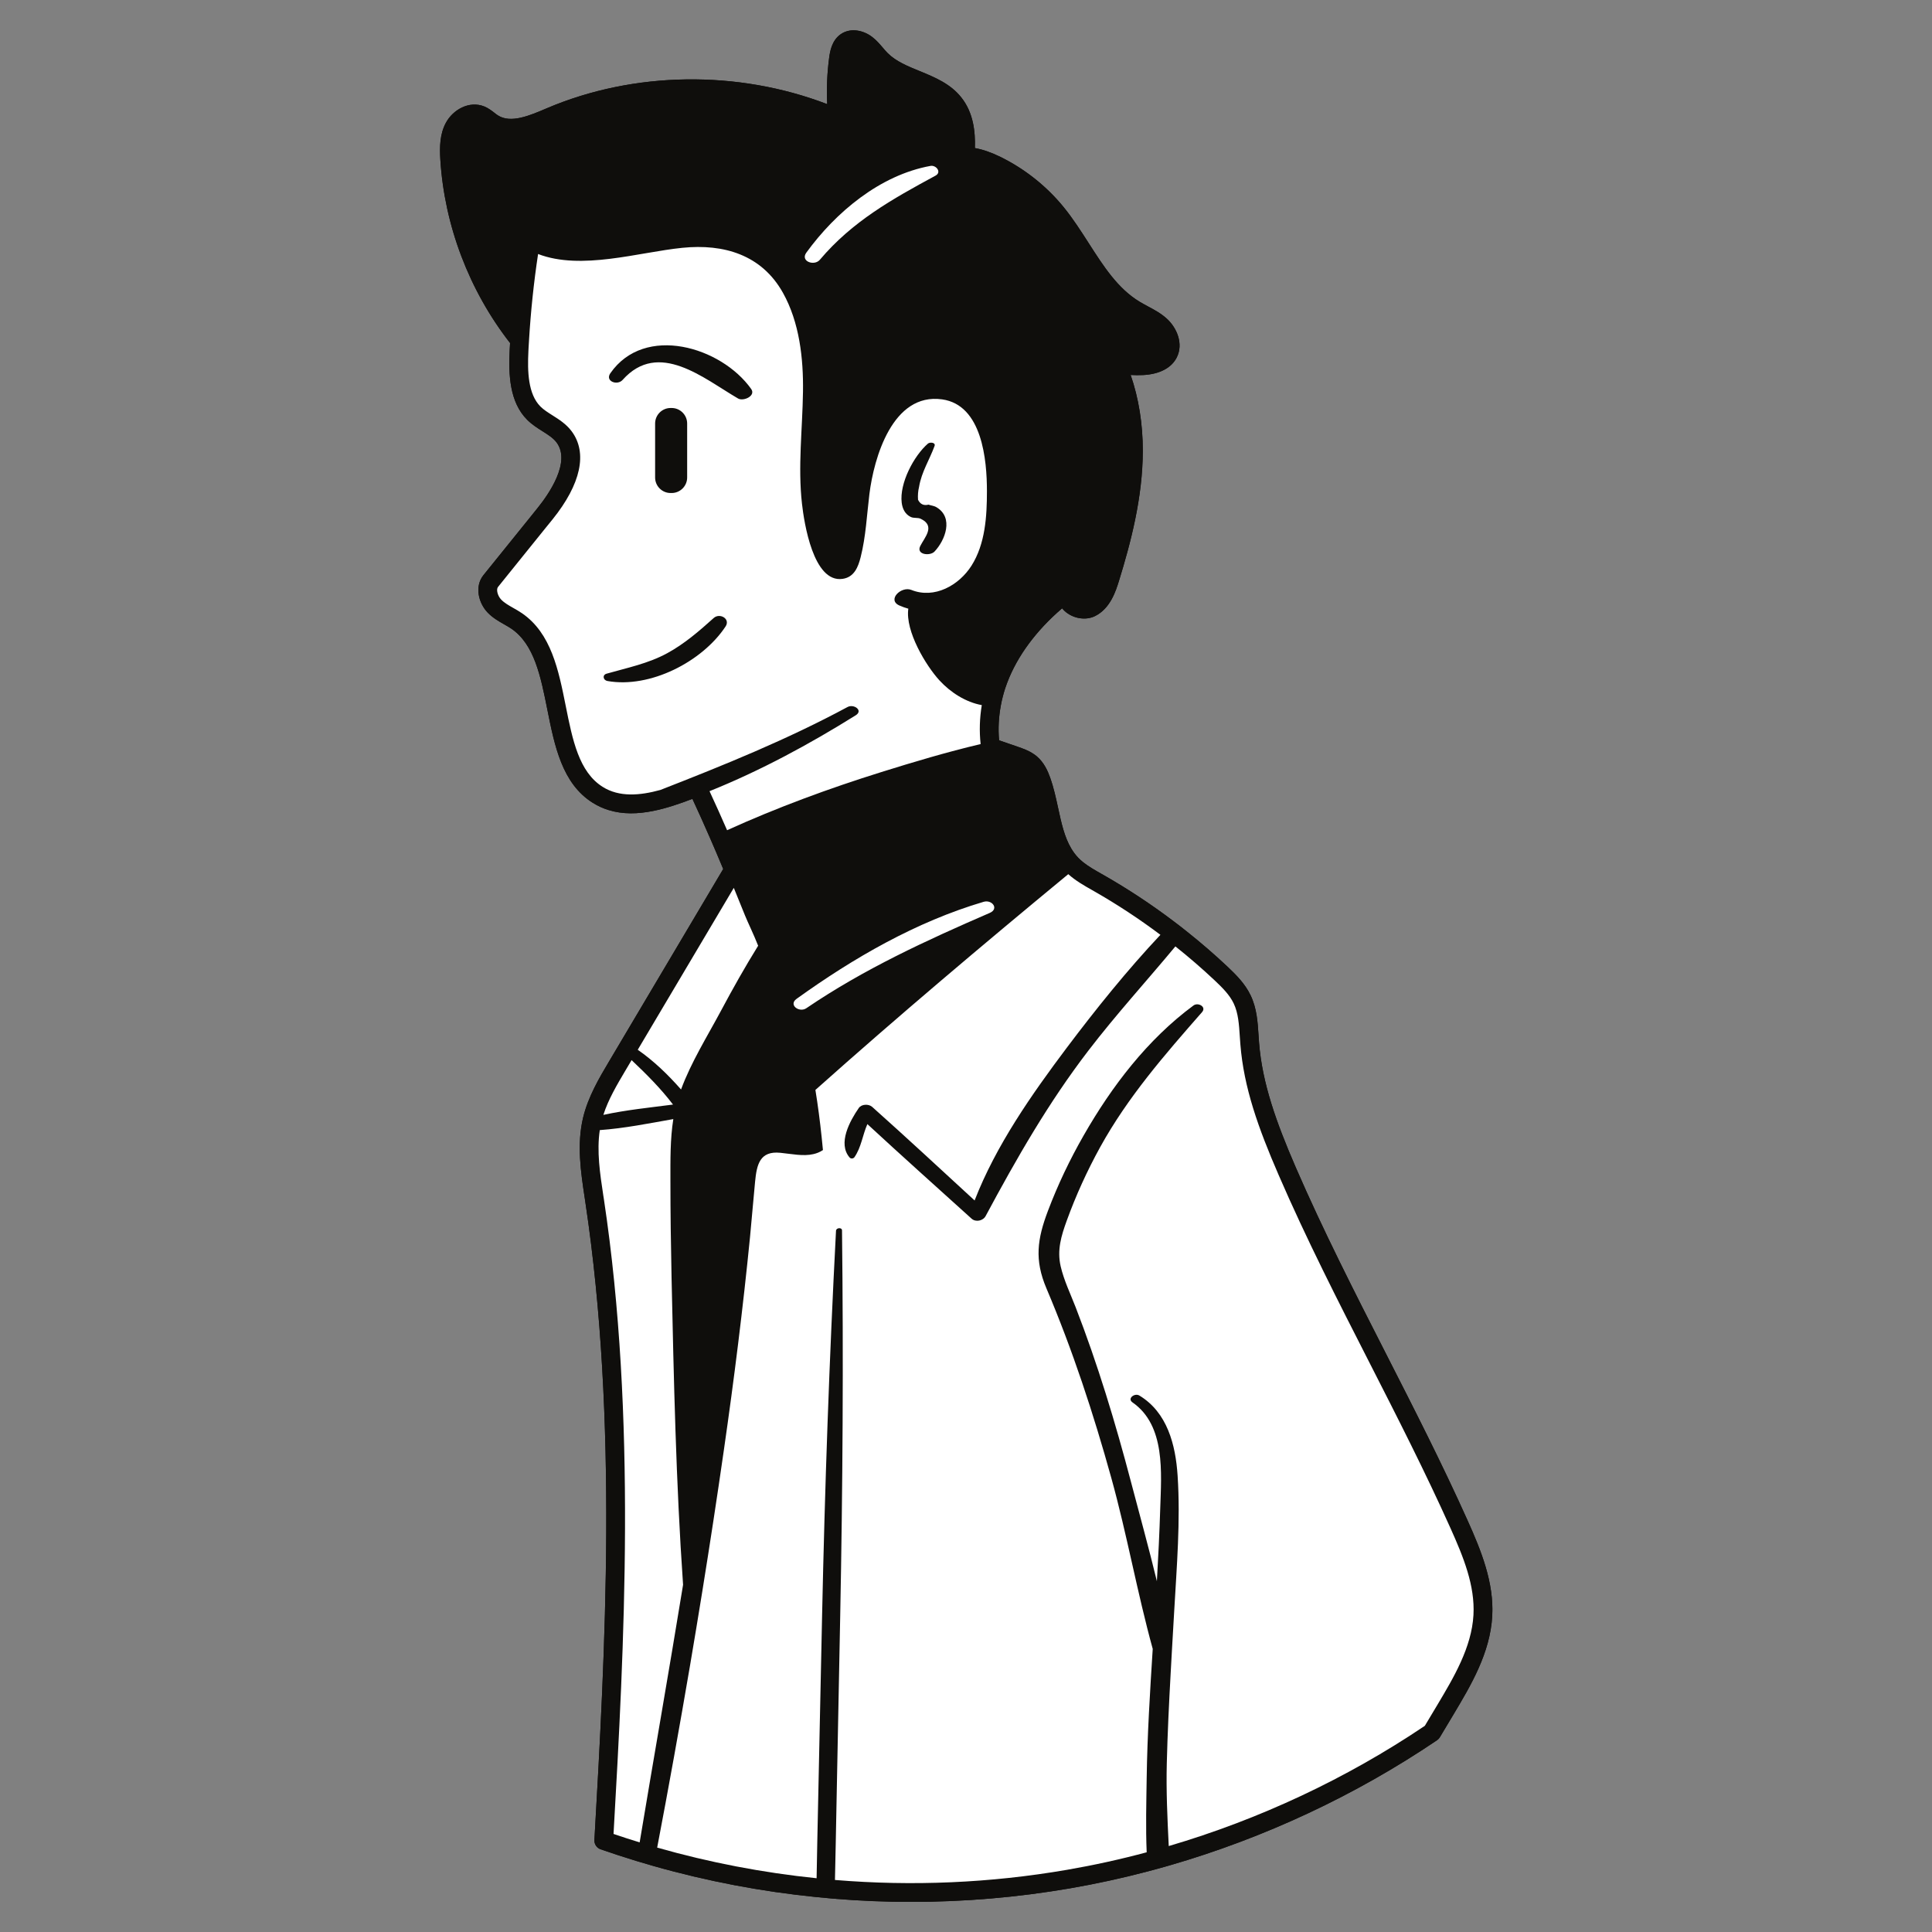
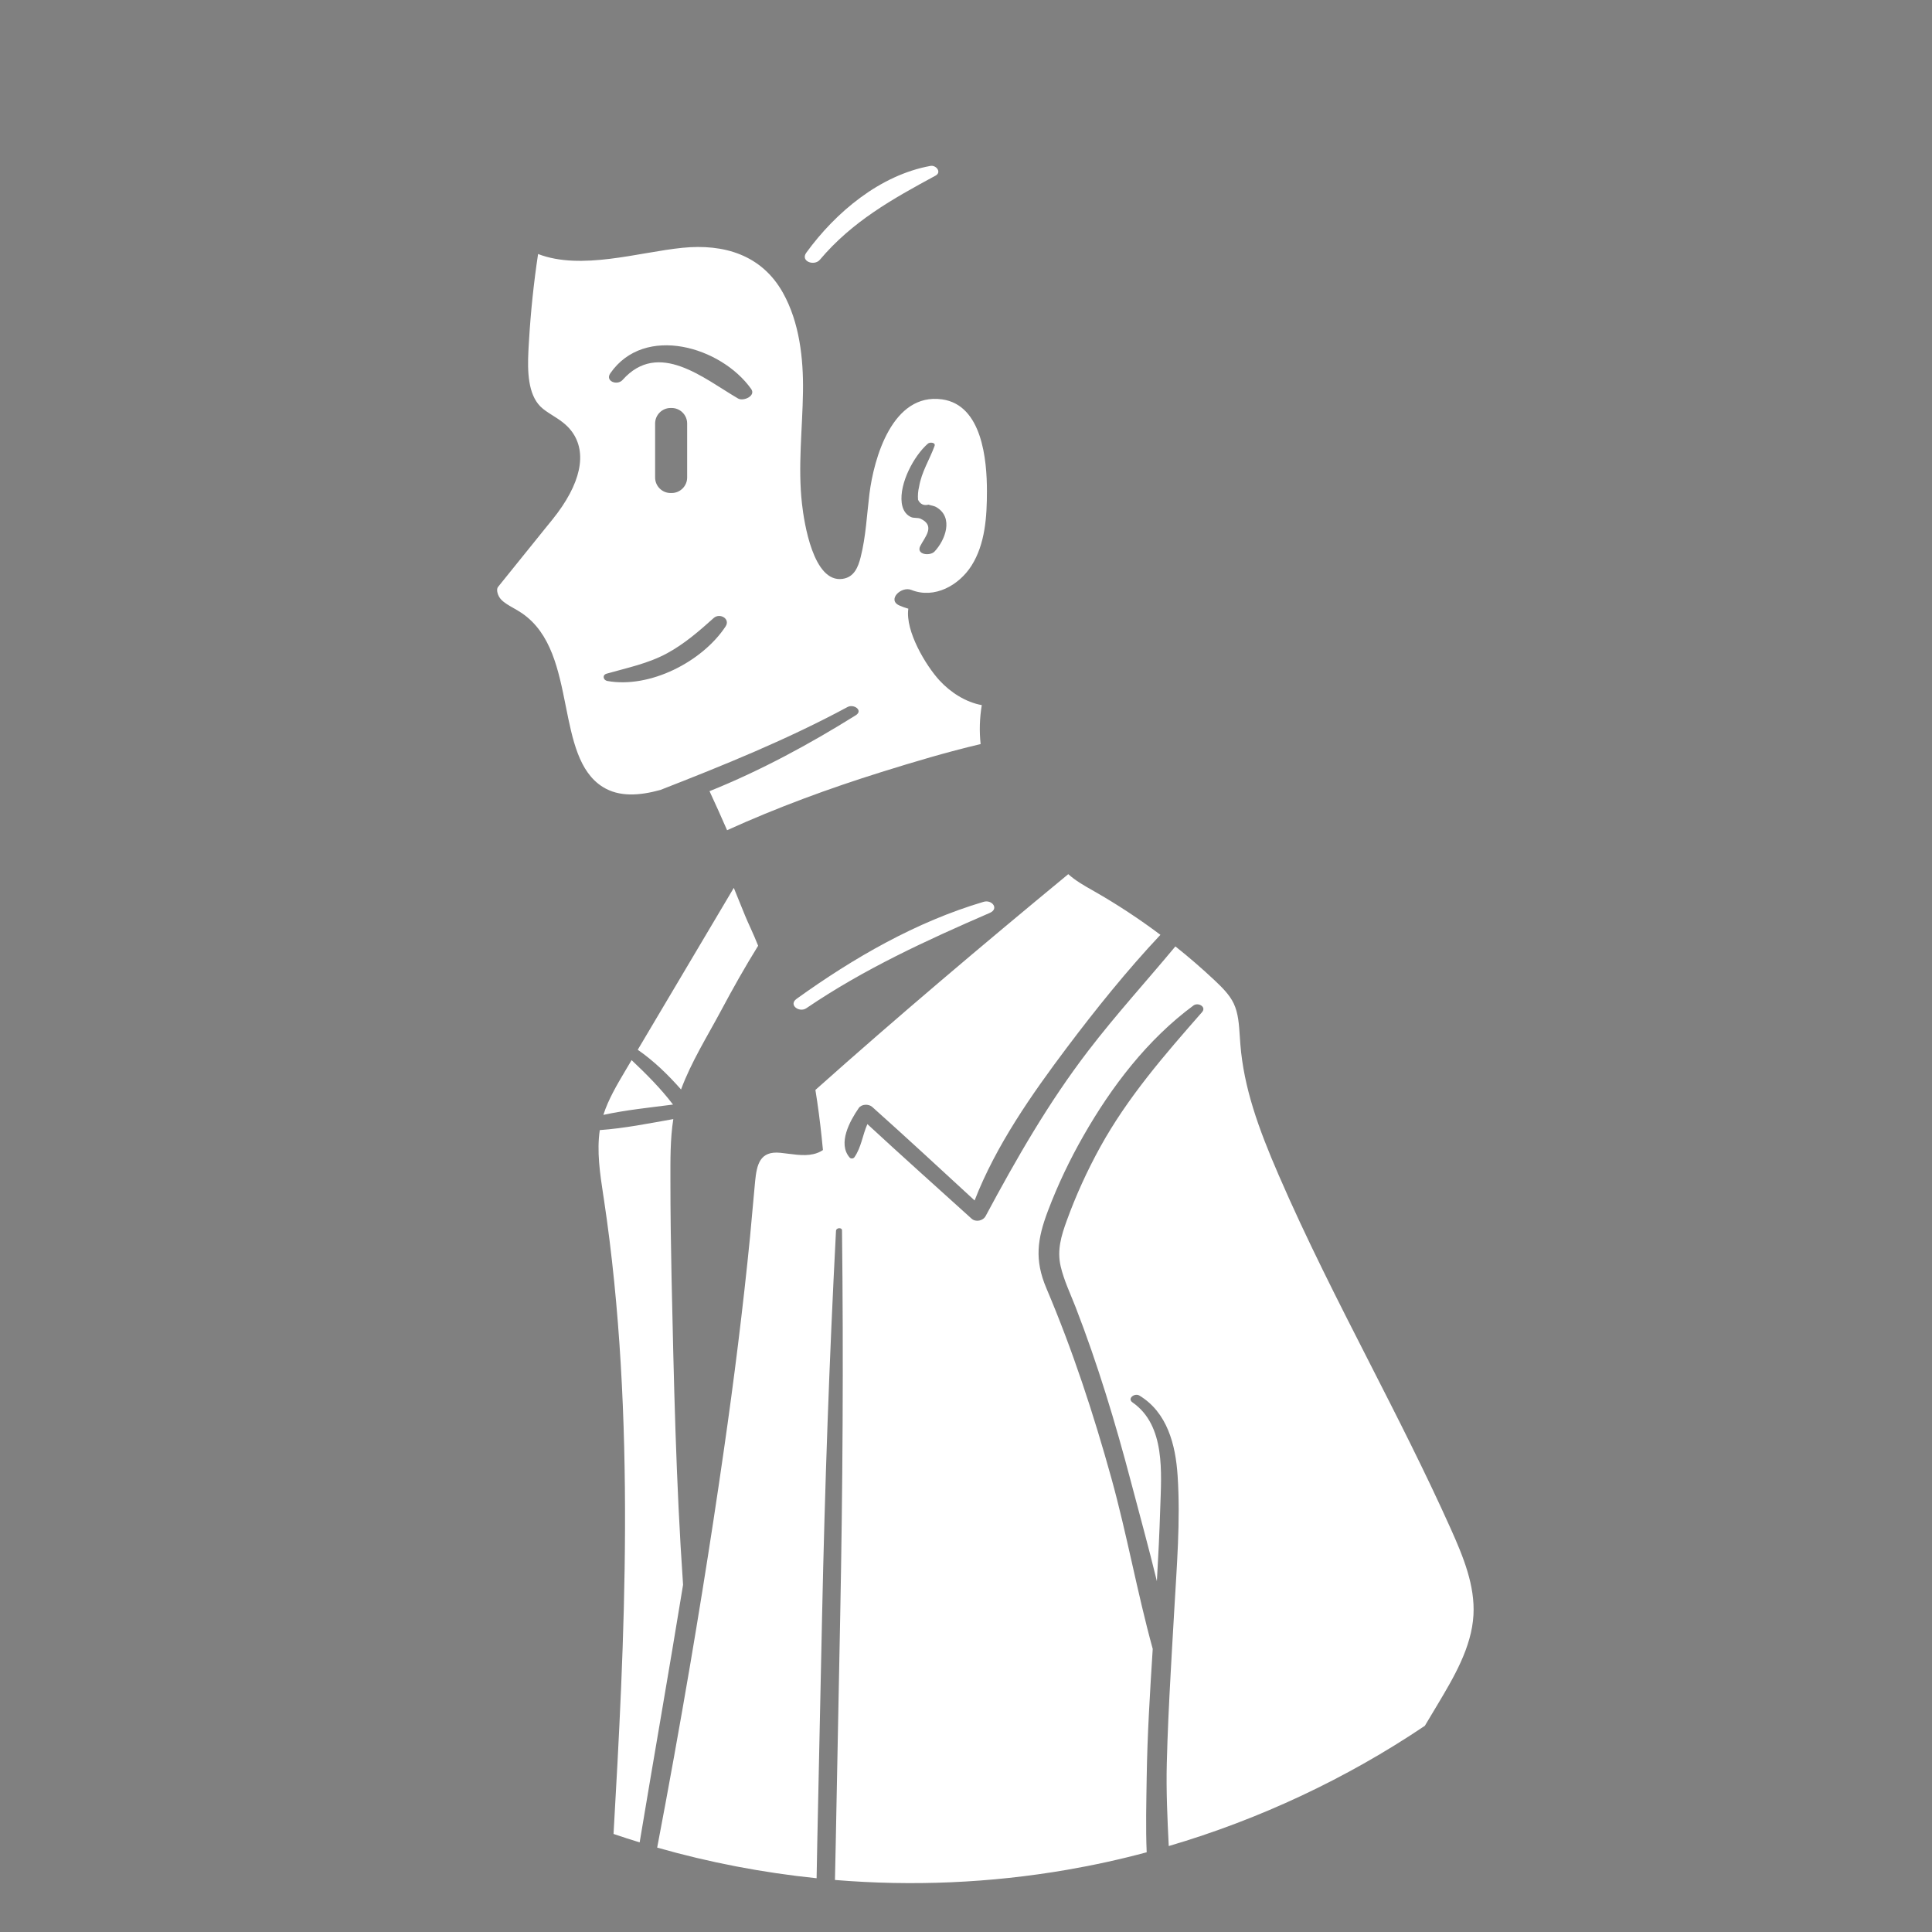
<svg xmlns="http://www.w3.org/2000/svg" width="1500" zoomAndPan="magnify" viewBox="0 0 1125 1125" height="1500" preserveAspectRatio="xMidYMid meet" version="1.0">
  <rect x="0" y="0" width="1125" height="1125" fill="#808080" stroke="none" />
  <defs>
    <clipPath id="7b55bf41c9">
-       <path d="M 256.219 17.637 L 869.012 17.637 L 869.012 1107.387 L 256.219 1107.387 Z M 256.219 17.637 " clip-rule="nonzero" />
-     </clipPath>
+       </clipPath>
  </defs>
  <g clip-path="url(#7b55bf41c9)">
-     <path fill="#0f0e0c" d="M 854.637 885.508 C 839.867 852.574 823.195 819.926 807.094 788.348 C 789.109 753.098 770.516 716.648 754.547 679.828 C 743.074 653.34 735.059 630.891 733.156 607.348 C 733.047 605.883 732.938 604.398 732.852 602.914 C 732.348 595.16 731.844 587.125 728.238 579.613 C 725.027 572.863 719.828 567.688 714.805 562.926 C 707.285 555.852 699.465 549.082 691.383 542.66 C 688.738 540.52 686.027 538.426 683.32 536.395 C 670.297 526.543 656.641 517.547 642.484 509.465 L 641.281 508.789 C 637.414 506.605 633.723 504.488 630.598 501.977 C 629.637 501.188 628.742 500.383 627.887 499.508 C 626.316 497.871 624.984 496.078 623.824 494.137 C 619.805 487.453 618.012 479.133 616.133 470.461 C 614.867 464.652 613.578 458.668 611.547 452.926 C 610.148 449.016 608.008 444.059 603.723 440.414 C 603.156 439.934 602.586 439.496 601.996 439.125 C 598.895 436.984 595.488 435.828 592.668 434.844 C 589.043 433.598 585.391 432.332 581.766 431.086 C 581.766 431 581.742 430.934 581.742 430.848 C 581.152 424.207 581.547 417.285 582.836 410.492 C 583.449 407.219 584.301 403.965 585.328 400.773 C 585.699 399.66 586.09 398.57 586.508 397.477 C 592.383 381.992 603.375 367.164 618.473 354.215 C 618.91 354.762 619.391 355.285 619.934 355.789 C 624.699 360.176 632.105 361.445 637.547 358.781 C 646.57 354.41 649.805 343.93 651.551 338.293 C 658.391 316.129 665.402 289.77 665.445 262.535 C 665.469 246.898 663.043 231.809 658.367 218.34 C 660.75 218.484 663.152 218.508 665.535 218.398 C 675.125 217.922 682.117 214.297 685.219 208.152 C 689.285 200.102 685.176 190.906 679.648 185.77 C 676.152 182.52 672.176 180.402 668.332 178.348 C 666.715 177.477 665.164 176.641 663.676 175.754 C 650.895 168.043 642.637 155.152 633.898 141.504 C 629.395 134.5 624.742 127.223 619.391 120.656 C 609.449 108.438 596.711 98.312 582.508 91.344 C 577.133 88.723 572.238 87.02 567.672 86.215 C 567.98 76.602 566.801 65.613 559.785 56.777 C 553.426 48.73 544.316 45.004 535.488 41.379 C 528.41 38.496 521.746 35.738 516.984 31.023 C 516 30.066 515.039 28.934 514.035 27.746 C 512.199 25.59 510.297 23.363 507.742 21.434 C 502.957 17.789 495.484 15.887 489.652 19.848 C 484.234 23.531 483.293 30.238 482.836 33.469 C 481.633 42.445 481.238 51.555 481.676 60.641 C 429.516 40.652 369.125 41.422 318.352 63.062 C 308.562 67.254 297.465 72.02 289.922 67.191 C 289.246 66.773 288.523 66.203 287.789 65.613 C 286.211 64.395 284.398 62.996 282.062 62.012 C 273.145 58.387 263.645 64 259.625 71.52 C 256.082 78.086 255.973 85.574 256.391 92.727 C 258.746 131.227 273.145 169.133 297.004 199.734 C 296.961 200.426 296.922 201.125 296.895 201.824 L 296.781 203.84 C 296.066 218.16 296.699 234.172 306.965 244.434 C 309.766 247.227 312.863 249.191 315.887 251.094 C 319.109 253.125 322.148 255.047 324.094 257.645 C 332.641 269.066 319.355 287.957 313.254 295.535 L 308.98 300.863 C 299.805 312.219 290.664 323.574 281.488 334.93 C 276.207 341.527 278.633 351.203 284.027 356.77 C 286.949 359.785 290.426 361.77 293.504 363.52 C 295.035 364.391 296.477 365.199 297.789 366.094 C 311.121 375.246 314.809 393.699 318.719 413.223 C 322.934 434.406 327.328 456.312 345.16 467.469 C 348.152 469.348 351.254 470.746 354.426 471.707 C 362.75 474.285 371.531 473.977 380.27 472.23 C 388.047 470.68 395.828 467.996 403.188 465.176 C 406.727 472.801 410.16 480.422 413.461 488.02 C 414.656 490.75 415.844 493.48 416.996 496.211 C 418.395 499.484 419.77 502.762 421.125 506.016 L 362.074 605.555 L 359.641 609.66 L 354.793 617.828 C 349.027 627.527 342.496 638.512 339.543 650.762 C 335.789 666.441 338.188 682.34 340.508 697.715 L 340.855 700.098 C 360.035 827.566 352.328 962.77 346.121 1071.398 C 345.969 1073.844 347.473 1076.07 349.766 1076.855 C 356.695 1079.258 363.645 1081.531 370.66 1083.672 C 373.957 1084.676 377.301 1085.656 380.621 1086.598 C 411.645 1095.418 443.367 1101.445 475.363 1104.656 C 478.879 1105.027 482.398 1105.355 485.914 1105.641 C 500.793 1106.863 515.719 1107.473 530.641 1107.473 C 561.578 1107.473 592.539 1104.832 623.105 1099.57 C 638.309 1096.949 653.43 1093.652 668.418 1089.699 C 672.656 1088.586 676.875 1087.426 681.09 1086.203 C 736.191 1070.262 789.199 1045.52 836.809 1013.305 C 837.461 1012.848 838.031 1012.258 838.422 1011.582 L 846.508 998.086 C 856.449 981.422 867.723 962.555 868.926 941 C 869.996 921.52 862.457 902.891 854.637 885.508 " fill-opacity="1" fill-rule="nonzero" />
-     <path fill="#0f0e0c" d="M 390.477 287.082 C 385.512 287.082 381.473 283.02 381.473 278.062 L 381.473 246.594 C 381.473 241.637 385.512 237.574 390.477 237.574 L 391.109 237.574 C 396.066 237.574 400.129 241.637 400.129 246.594 L 400.129 278.062 C 400.129 283.02 396.066 287.082 391.109 287.082 Z M 422.5 364.785 C 408.953 385.312 378.461 400.973 353.676 396.539 C 351.25 396.102 350.535 393.066 353.223 392.281 C 365.301 388.828 377.41 386.426 388.574 380.336 C 398.559 374.895 407.164 367.449 415.578 359.871 C 419.121 356.703 425.453 360.328 422.5 364.785 Z M 437.402 226.488 C 440.312 230.562 432.836 233.84 429.781 232.051 C 409.852 220.48 383.523 197.676 362.527 221.238 C 359.445 224.688 352.176 222 355.406 217.332 C 375.422 188.57 419.992 201.977 437.402 226.488 Z M 525.066 292.781 C 523.648 281.449 532.125 265.441 540.34 258.301 C 541.41 257.359 544.973 257.559 544.188 259.695 C 541.258 267.734 536.605 274.809 535.184 283.438 C 534.57 285.926 534.375 288.457 534.57 291.016 C 535.859 293.613 537.895 294.551 540.668 293.852 C 542.262 294.441 543.75 294.422 545.367 295.402 C 555.414 301.41 550.434 314.555 544.164 321.172 C 541.543 323.945 533.328 323.008 535.859 317.961 C 538.438 312.852 544.93 306.258 536.078 302.062 C 534.375 301.277 532.102 301.891 530.312 301.016 C 527.012 299.422 525.504 296.234 525.066 292.781 Z M 858 940.41 C 856.973 959.254 846.422 976.922 837.133 992.492 L 829.684 1004.941 C 784 1035.711 733.285 1059.453 680.566 1074.957 C 679.781 1058.883 679.016 1042.832 679.43 1026.672 C 679.867 1009.223 680.719 991.773 681.68 974.348 C 681.898 970.152 682.141 965.938 682.379 961.746 C 682.84 954.035 683.273 946.348 683.711 938.641 C 685.199 912.367 687.469 885.508 685.723 859.211 C 684.543 841.281 679.734 822.438 663.438 812.609 C 660.707 810.973 656.203 814.355 659.48 816.629 C 678.773 830.078 676.262 857.727 675.605 878.363 C 675.168 892.496 674.469 906.625 673.66 920.73 C 668.922 901.188 663.523 881.75 658.5 862.621 C 649.477 828.289 639.164 794.266 626.336 761.156 C 623.301 753.34 619.52 745.543 617.621 737.332 C 615.457 727.898 617.969 719.621 621.16 710.82 C 626.512 696.078 633.043 681.75 640.605 668.016 C 656.684 638.859 678.117 614.27 699.945 589.375 C 702.699 586.25 697.629 583.5 694.965 585.488 C 668.223 605.23 647.332 632.594 630.945 661.289 C 622.906 675.332 615.938 689.961 610.211 705.098 C 603.984 721.562 602.305 733.598 609.316 750.148 C 624.566 786.098 636.738 823.156 647.16 860.742 C 656.25 893.52 662.211 927.395 671.238 960.152 C 669.641 985.18 668.09 1010.227 667.719 1035.32 C 667.523 1049.363 667.105 1064.039 667.719 1078.582 C 652.359 1082.711 636.824 1086.117 621.246 1088.801 C 576.652 1096.488 531.23 1098.434 486.199 1094.699 C 486.547 1080.504 486.789 1066.285 487.074 1052.09 C 487.793 1015.074 488.535 978.035 489.258 941 C 490.723 866.156 491.18 791.293 490.305 716.453 C 490.285 714.574 486.898 714.859 486.812 716.672 C 482.898 791.359 480.301 866.113 478.703 940.891 L 476.344 1052.004 C 476.062 1065.895 475.734 1079.805 475.516 1093.695 C 444.176 1090.484 413.086 1084.523 382.676 1075.852 C 389.402 1040.625 395.762 1005.293 401.793 969.914 C 404.234 955.543 406.617 941.172 408.938 926.781 C 413.367 899.328 417.566 871.836 421.52 844.34 C 427.469 803.086 432.641 761.723 436.754 720.23 C 437.793 709.508 438.648 698.762 439.699 688.02 C 440.68 678.125 442.41 670.066 454.387 671.27 C 460.984 671.922 467.707 673.43 473.672 672.031 C 475.602 671.598 477.461 670.855 479.207 669.676 C 478.969 667.141 478.727 664.609 478.441 662.074 C 477.48 652.926 476.301 643.816 474.816 634.668 C 522.969 591.711 572.305 550.086 622.055 509.027 C 626.316 512.828 631.164 515.602 635.887 518.266 L 637.066 518.945 C 650.457 526.586 663.395 535.082 675.715 544.344 C 656.203 565.109 638.156 587.562 621.203 610.078 C 600.773 637.266 579.953 666.988 567.52 699.027 C 547.703 680.789 527.93 662.445 507.852 644.516 C 505.84 642.746 501.691 642.855 500.074 645.191 C 494.871 652.707 487.664 665.852 494.742 674.02 C 495.461 674.852 496.926 674.719 497.539 673.848 C 501.535 668.102 502.234 661.047 505.078 654.562 C 525.133 673.102 545.496 691.293 565.75 709.617 C 568.176 711.824 572.438 710.906 573.945 708.09 C 591.992 674.457 610.453 642.18 633.742 611.801 C 649.781 590.879 667.586 571.355 684.434 551.09 C 692.32 557.359 699.945 563.953 707.309 570.875 C 711.766 575.09 715.984 579.262 718.387 584.309 C 721.074 589.941 721.488 596.582 721.949 603.613 C 722.035 605.164 722.145 606.691 722.273 608.199 C 724.285 633.27 732.633 656.703 744.539 684.152 C 760.621 721.324 779.301 757.926 797.371 793.324 C 813.406 824.75 830.012 857.289 844.672 889.961 C 852.23 906.801 858.941 923.352 858 940.41 Z M 372.477 1072.816 C 367.391 1071.266 362.32 1069.629 357.266 1067.902 C 363.453 959.473 370.77 825.449 351.68 698.457 L 351.301 696.078 C 349.383 683.391 347.418 670.328 349.27 658.055 C 363.539 657.031 377.922 654.148 392.07 651.637 C 390.219 663.406 390.391 675.418 390.391 687.43 C 390.391 706.168 390.652 724.883 391.047 743.598 C 392.363 803.262 393.609 863.188 397.754 922.809 C 389.605 972.859 380.797 1022.785 372.477 1072.816 Z M 364.172 623.398 L 367.781 617.305 C 376.383 625.453 384.605 633.617 391.902 643.184 C 378.418 644.93 364.59 646.328 351.344 649.191 C 354.254 640.105 359.297 631.633 364.172 623.398 Z M 427.293 517 C 429.504 522.371 431.707 527.746 433.848 533.141 C 435.445 537.137 438.68 543.602 441.469 550.699 C 433.824 563.035 426.703 575.68 419.867 588.5 C 411.871 603.48 402.477 618.418 396.578 634.406 C 389.059 625.844 380.668 617.719 371.367 611.277 Z M 413.16 460.699 C 442.938 448.734 471.496 433.25 498.309 416.5 C 502.809 413.684 497.172 409.73 493.523 411.695 C 458.258 430.695 421.594 445.523 384.559 459.98 C 372.605 463.277 360.629 464.281 350.977 458.211 C 337.125 449.539 333.387 430.867 329.438 411.082 C 325.277 390.27 320.977 368.758 303.977 357.098 C 302.277 355.941 300.57 354.957 298.906 354.02 C 296.242 352.512 293.707 351.07 291.875 349.172 C 289.758 346.988 288.82 343.254 289.996 341.789 C 299.172 330.434 308.328 319.078 317.477 307.699 L 321.789 302.391 C 338.301 281.863 342.238 263.648 332.867 251.113 C 329.699 246.879 325.461 244.215 321.723 241.855 C 319.117 240.195 316.633 238.645 314.707 236.723 C 307.457 229.445 307.102 216.301 307.699 204.426 L 307.801 202.371 C 307.867 201.016 307.938 199.684 308.047 198.328 L 308.047 198.309 C 308.047 198.199 308.066 198.098 308.066 197.977 C 309.074 181.258 310.82 164.527 313.332 147.91 C 338.5 157.602 371.887 146.859 397.363 144.301 C 421.566 141.863 443.527 148.387 455.895 170.465 C 465.531 187.672 467.867 208.684 467.586 228.098 C 467.281 249.871 464.551 271.598 467 293.352 C 468.219 304.203 473.555 339.562 490.641 337.07 C 497.391 336.109 499.707 330.215 501.172 324.406 C 504.207 312.395 504.754 299.902 506.262 287.652 C 508.863 266.73 519.699 228.508 548.582 232.551 C 571.918 235.809 574.715 267.844 574.691 286.078 C 574.691 300.621 573.73 316.719 565.715 329.383 C 558.414 340.871 544.105 348.887 530.691 343.516 C 524.77 341.133 516.379 349.324 523.719 352.578 C 525.445 353.34 527.172 353.953 528.918 354.434 C 527.062 367.582 539.211 387.629 547.012 396.145 C 553.434 403.156 562.328 408.898 571.699 410.582 C 570.434 418.16 570.215 425.801 571.023 433.27 C 551.402 437.902 532.043 443.688 513.32 449.539 C 482.73 459.105 452.574 470.18 423.387 483.434 C 420.109 475.879 416.68 468.301 413.16 460.699 Z M 463.863 581.621 C 497.043 557.773 533.422 536.766 572.77 525.125 C 577.645 523.684 581.926 529.164 576.332 531.59 C 539.277 547.66 503.094 564.281 469.551 587.082 C 465.445 589.875 458.949 585.16 463.863 581.621 Z M 544.781 102.262 C 519.461 115.98 496.301 128.902 477.398 151.27 C 474.141 155.109 465.879 152.168 469.531 147.117 C 486.641 123.555 512.445 101.938 541.832 96.605 C 545.09 96.02 548.496 100.23 544.781 102.262 Z M 854.641 885.508 C 839.871 852.574 823.203 819.926 807.098 788.348 C 789.117 753.098 770.523 716.648 754.551 679.828 C 743.082 653.34 735.062 630.891 733.164 607.348 C 733.055 605.883 732.945 604.398 732.855 602.914 C 732.355 595.16 731.852 587.125 728.246 579.613 C 725.035 572.863 719.836 567.688 714.809 562.926 C 707.293 555.852 699.473 549.082 691.387 542.66 C 688.742 540.52 686.035 538.426 683.324 536.395 C 670.305 526.543 656.648 517.547 642.488 509.465 L 641.289 508.789 C 637.422 506.605 633.73 504.488 630.605 501.977 C 629.645 501.188 628.746 500.383 627.895 499.508 C 626.32 497.871 624.988 496.078 623.832 494.137 C 619.812 487.453 618.02 479.133 616.141 470.461 C 614.875 464.652 613.586 458.668 611.551 452.926 C 610.152 449.016 608.012 444.059 603.73 440.414 C 603.16 439.934 602.594 439.496 602.004 439.125 C 598.902 436.984 595.492 435.828 592.676 434.844 C 589.047 433.598 585.398 432.332 581.773 431.086 C 581.773 431 581.75 430.934 581.75 430.848 C 581.16 424.207 581.555 417.285 582.844 410.492 C 583.453 407.219 584.305 403.965 585.332 400.773 C 585.703 399.66 586.098 398.57 586.512 397.477 C 592.391 381.992 603.379 367.164 618.477 354.215 C 618.914 354.762 619.395 355.285 619.941 355.789 C 624.703 360.176 632.113 361.445 637.551 358.781 C 646.574 354.41 649.809 343.93 651.559 338.293 C 658.395 316.129 665.41 289.77 665.453 262.535 C 665.477 246.898 663.051 231.809 658.375 218.34 C 660.754 218.484 663.16 218.508 665.539 218.398 C 675.133 217.922 682.125 214.297 685.227 208.152 C 689.289 200.102 685.184 190.906 679.656 185.77 C 676.16 182.52 672.184 180.402 668.336 178.348 C 666.719 177.477 665.168 176.641 663.684 175.754 C 650.902 168.043 642.645 155.152 633.902 141.504 C 629.402 134.5 624.75 127.223 619.395 120.656 C 609.453 108.438 596.715 98.312 582.516 91.344 C 577.141 88.723 572.246 87.02 567.68 86.215 C 567.984 76.602 566.805 65.613 559.793 56.777 C 553.434 48.73 544.324 45.004 535.496 41.379 C 528.418 38.496 521.754 35.738 516.992 31.023 C 516.008 30.066 515.047 28.934 514.039 27.746 C 512.207 25.59 510.305 23.363 507.75 21.434 C 502.965 17.789 495.492 15.887 489.656 19.848 C 484.238 23.531 483.301 30.238 482.84 33.469 C 481.641 42.445 481.246 51.555 481.684 60.641 C 429.52 40.652 369.129 41.422 318.359 63.062 C 308.566 67.254 297.473 72.02 289.93 67.191 C 289.254 66.773 288.527 66.203 287.793 65.613 C 286.215 64.395 284.406 62.996 282.066 62.012 C 273.148 58.387 263.648 64 259.633 71.52 C 256.09 78.086 255.977 85.574 256.395 92.727 C 258.75 131.227 273.148 169.133 297.012 199.734 C 296.969 200.426 296.926 201.125 296.902 201.824 L 296.789 203.84 C 296.074 218.16 296.703 234.172 306.973 244.434 C 309.773 247.227 312.871 249.191 315.891 251.094 C 319.117 253.125 322.156 255.047 324.102 257.645 C 332.645 269.066 319.363 287.957 313.262 295.535 L 308.984 300.863 C 299.812 312.219 290.672 323.574 281.496 334.93 C 276.215 341.527 278.637 351.203 284.031 356.77 C 286.957 359.785 290.43 361.77 293.512 363.52 C 295.043 364.391 296.484 365.199 297.797 366.094 C 311.129 375.246 314.816 393.699 318.723 413.223 C 322.941 434.406 327.336 456.312 345.164 467.469 C 348.16 469.348 351.258 470.746 354.434 471.707 C 362.754 474.285 371.535 473.977 380.277 472.23 C 388.051 470.68 395.836 467.996 403.191 465.176 C 406.734 472.801 410.164 480.422 413.469 488.02 C 414.664 490.75 415.852 493.48 417 496.211 C 418.402 499.484 419.773 502.762 421.133 506.016 L 362.082 605.555 L 359.648 609.66 L 354.801 617.828 C 349.031 627.527 342.5 638.512 339.551 650.762 C 335.793 666.441 338.191 682.34 340.512 697.715 L 340.863 700.098 C 360.043 827.566 352.332 962.77 346.129 1071.398 C 345.977 1073.844 347.48 1076.07 349.773 1076.855 C 356.703 1079.258 363.652 1081.531 370.668 1083.672 C 373.961 1084.676 377.309 1085.656 380.629 1086.598 C 411.652 1095.418 443.375 1101.445 475.367 1104.656 C 478.887 1105.027 482.402 1105.355 485.922 1105.641 C 500.801 1106.863 515.723 1107.473 530.645 1107.473 C 561.586 1107.473 592.543 1104.832 623.109 1099.57 C 638.316 1096.949 653.438 1093.652 668.426 1089.699 C 672.664 1088.586 676.879 1087.426 681.098 1086.203 C 736.199 1070.262 789.203 1045.52 836.812 1013.305 C 837.469 1012.848 838.035 1012.258 838.43 1011.582 L 846.516 998.086 C 856.457 981.422 867.73 962.555 868.93 941 C 870 921.52 862.465 902.891 854.641 885.508 " fill-opacity="1" fill-rule="nonzero" />
-   </g>
+     </g>
  <path fill="#ffffff" d="M 367.777 617.305 L 364.164 623.398 C 359.293 631.633 354.246 640.105 351.336 649.191 C 364.586 646.328 378.41 644.93 391.895 643.184 C 384.598 633.617 376.379 625.453 367.777 617.305 Z M 391.039 743.598 C 390.648 724.883 390.383 706.168 390.383 687.43 C 390.383 675.418 390.211 663.406 392.066 651.637 C 377.914 654.148 363.531 657.031 349.262 658.055 C 347.41 670.328 349.375 683.391 351.297 696.078 L 351.672 698.457 C 370.762 825.449 363.449 959.473 357.262 1067.902 C 362.312 1069.629 367.383 1071.266 372.469 1072.816 C 380.793 1022.785 389.598 972.859 397.75 922.809 C 393.602 863.188 392.355 803.262 391.039 743.598 Z M 419.863 588.5 C 426.699 575.68 433.816 563.035 441.465 550.699 C 438.672 543.602 435.438 537.137 433.844 533.141 C 431.699 527.746 429.5 522.371 427.289 517 L 371.359 611.277 C 380.664 617.719 389.051 625.844 396.57 634.406 C 402.469 618.418 411.863 603.48 419.863 588.5 Z M 477.395 151.27 C 496.293 128.902 519.453 115.977 544.777 102.262 C 548.488 100.23 545.082 96.016 541.824 96.605 C 512.438 101.938 486.637 123.555 469.527 147.113 C 465.871 152.164 474.133 155.109 477.395 151.27 Z M 353.676 396.539 C 378.461 400.973 408.953 385.312 422.5 364.785 C 425.453 360.328 419.121 356.703 415.578 359.871 C 407.164 367.449 398.559 374.895 388.574 380.336 C 377.41 386.426 365.301 388.828 353.223 392.281 C 350.535 393.066 351.25 396.102 353.676 396.539 Z M 391.109 237.574 L 390.477 237.574 C 385.512 237.574 381.473 241.637 381.473 246.594 L 381.473 278.062 C 381.473 283.02 385.512 287.082 390.477 287.082 L 391.109 287.082 C 396.066 287.082 400.129 283.02 400.129 278.062 L 400.129 246.594 C 400.129 241.637 396.066 237.574 391.109 237.574 Z M 362.527 221.238 C 383.523 197.676 409.852 220.48 429.781 232.051 C 432.836 233.84 440.312 230.562 437.402 226.488 C 419.992 201.977 375.422 188.57 355.406 217.332 C 352.176 222 359.445 224.688 362.527 221.238 Z M 525.066 292.781 C 525.504 296.234 527.012 299.422 530.312 301.016 C 532.102 301.891 534.375 301.277 536.078 302.062 C 544.93 306.258 538.438 312.852 535.859 317.961 C 533.328 323.008 541.543 323.945 544.164 321.172 C 550.434 314.555 555.414 301.41 545.367 295.402 C 543.75 294.422 542.262 294.441 540.668 293.852 C 537.895 294.551 535.859 293.613 534.57 291.016 C 534.375 288.457 534.57 285.926 535.184 283.438 C 536.605 274.809 541.258 267.734 544.188 259.695 C 544.973 257.559 541.41 257.359 540.34 258.301 C 532.125 265.441 523.648 281.449 525.066 292.781 Z M 350.969 458.211 C 337.117 449.539 333.379 430.867 329.43 411.082 C 325.27 390.27 320.973 368.758 303.969 357.098 C 302.27 355.941 300.566 354.957 298.898 354.02 C 296.238 352.512 293.703 351.07 291.867 349.172 C 289.75 346.988 288.812 343.25 289.988 341.789 C 299.164 330.434 308.324 319.078 317.473 307.699 L 321.781 302.391 C 338.297 281.863 342.23 263.648 332.859 251.113 C 329.695 246.879 325.453 244.215 321.715 241.855 C 319.109 240.195 316.625 238.645 314.699 236.723 C 307.453 229.445 307.094 216.301 307.691 204.426 L 307.793 202.371 C 307.863 201.016 307.93 199.684 308.043 198.324 L 308.043 198.309 C 308.043 198.199 308.059 198.098 308.059 197.977 C 309.066 181.258 310.812 164.527 313.324 147.91 C 338.492 157.602 371.883 146.859 397.355 144.301 C 421.562 141.863 443.523 148.387 455.887 170.465 C 465.523 187.672 467.859 208.684 467.578 228.098 C 467.273 249.871 464.543 271.598 466.992 293.352 C 468.211 304.203 473.547 339.562 490.633 337.07 C 497.387 336.109 499.703 330.215 501.164 324.406 C 504.203 312.395 504.75 299.902 506.258 287.652 C 508.855 266.73 519.691 228.508 548.578 232.551 C 571.91 235.809 574.707 267.844 574.688 286.078 C 574.688 300.621 573.727 316.719 565.707 329.383 C 558.41 340.871 544.098 348.887 530.684 343.516 C 524.762 341.133 516.371 349.324 523.715 352.578 C 525.438 353.34 527.164 353.953 528.914 354.434 C 527.055 367.582 539.203 387.629 547.004 396.145 C 553.426 403.156 562.32 408.898 571.691 410.582 C 570.426 418.16 570.207 425.801 571.016 433.27 C 551.395 437.902 532.039 443.688 513.312 449.539 C 482.727 459.105 452.566 470.18 423.379 483.434 C 420.102 475.879 416.672 468.301 413.152 460.699 C 442.93 448.734 471.488 433.25 498.305 416.5 C 502.805 413.684 497.168 409.73 493.52 411.695 C 458.254 430.695 421.586 445.523 384.555 459.98 C 372.598 463.277 360.621 464.281 350.969 458.211 Z M 572.758 525.125 C 533.406 536.766 497.027 557.773 463.852 581.621 C 458.938 585.16 465.43 589.875 469.535 587.082 C 503.082 564.281 539.262 547.66 576.32 531.59 C 581.91 529.164 577.629 523.684 572.758 525.125 Z M 857.992 940.41 C 856.965 959.254 846.414 976.922 837.129 992.492 L 829.676 1004.941 C 783.992 1035.711 733.281 1059.453 680.559 1074.957 C 679.773 1058.883 679.008 1042.832 679.422 1026.672 C 679.859 1009.223 680.711 991.773 681.672 974.348 C 681.891 970.152 682.133 965.938 682.371 961.746 C 682.832 954.035 683.27 946.348 683.707 938.641 C 685.191 912.367 687.465 885.508 685.715 859.211 C 684.535 841.281 679.73 822.438 663.43 812.609 C 660.699 810.973 656.199 814.355 659.477 816.629 C 678.77 830.078 676.254 857.727 675.602 878.363 C 675.164 892.496 674.465 906.625 673.656 920.73 C 668.914 901.188 663.516 881.75 658.492 862.621 C 649.469 828.289 639.156 794.266 626.332 761.156 C 623.293 753.34 619.516 745.543 617.613 737.332 C 615.449 727.898 617.961 719.621 621.152 710.82 C 626.504 696.078 633.039 681.75 640.598 668.016 C 656.68 638.859 678.113 614.27 699.938 589.375 C 702.691 586.25 697.625 583.5 694.957 585.488 C 668.215 605.23 647.328 632.594 630.941 661.289 C 622.898 675.332 615.93 689.961 610.207 705.098 C 603.98 721.562 602.297 733.598 609.309 750.148 C 624.562 786.098 636.73 823.156 647.152 860.742 C 656.242 893.52 662.207 927.395 671.23 960.152 C 669.637 985.18 668.082 1010.227 667.711 1035.32 C 667.516 1049.363 667.102 1064.039 667.711 1078.582 C 652.352 1082.711 636.816 1086.117 621.238 1088.801 C 576.645 1096.488 531.223 1098.434 486.191 1094.699 C 486.543 1080.504 486.781 1066.285 487.066 1052.09 C 487.789 1015.074 488.531 978.035 489.25 941 C 490.715 866.156 491.176 791.293 490.301 716.453 C 490.277 714.574 486.891 714.859 486.805 716.672 C 482.895 791.359 480.293 866.113 478.699 940.891 L 476.34 1052.004 C 476.055 1065.895 475.727 1079.805 475.508 1093.695 C 444.172 1090.484 413.078 1084.523 382.672 1075.852 C 389.395 1040.625 395.754 1005.293 401.789 969.914 C 404.23 955.543 406.609 941.172 408.93 926.781 C 413.363 899.328 417.562 871.836 421.512 844.34 C 427.461 803.086 432.633 761.723 436.746 720.23 C 437.785 709.508 438.641 698.762 439.691 688.02 C 440.672 678.125 442.406 670.066 454.379 671.27 C 460.977 671.922 467.703 673.43 473.668 672.031 C 475.594 671.598 477.453 670.855 479.199 669.676 C 478.961 667.141 478.719 664.609 478.438 662.074 C 477.477 652.926 476.293 643.816 474.809 634.668 C 522.965 591.711 572.297 550.086 622.047 509.027 C 626.309 512.828 631.16 515.602 635.879 518.266 L 637.059 518.945 C 650.453 526.586 663.387 535.082 675.707 544.344 C 656.199 565.109 638.152 587.562 621.195 610.078 C 600.766 637.266 579.945 666.988 567.512 699.027 C 547.695 680.789 527.922 662.445 507.844 644.516 C 505.836 642.746 501.684 642.855 500.066 645.191 C 494.867 652.707 487.656 665.852 494.734 674.02 C 495.457 674.852 496.922 674.719 497.531 673.848 C 501.531 668.102 502.23 661.047 505.07 654.562 C 525.125 673.102 545.488 691.293 565.742 709.617 C 568.168 711.824 572.43 710.906 573.938 708.09 C 591.984 674.457 610.445 642.18 633.738 611.801 C 649.773 590.879 667.582 571.355 684.426 551.09 C 692.312 557.359 699.938 563.953 707.301 570.875 C 711.758 575.09 715.977 579.262 718.379 584.309 C 721.066 589.941 721.48 596.582 721.941 603.613 C 722.027 605.164 722.137 606.691 722.27 608.199 C 724.277 633.27 732.625 656.703 744.531 684.152 C 760.613 721.324 779.293 757.926 797.363 793.324 C 813.398 824.75 830.004 857.289 844.664 889.961 C 852.227 906.801 858.934 923.352 857.992 940.41 " fill-opacity="1" fill-rule="nonzero" />
</svg>